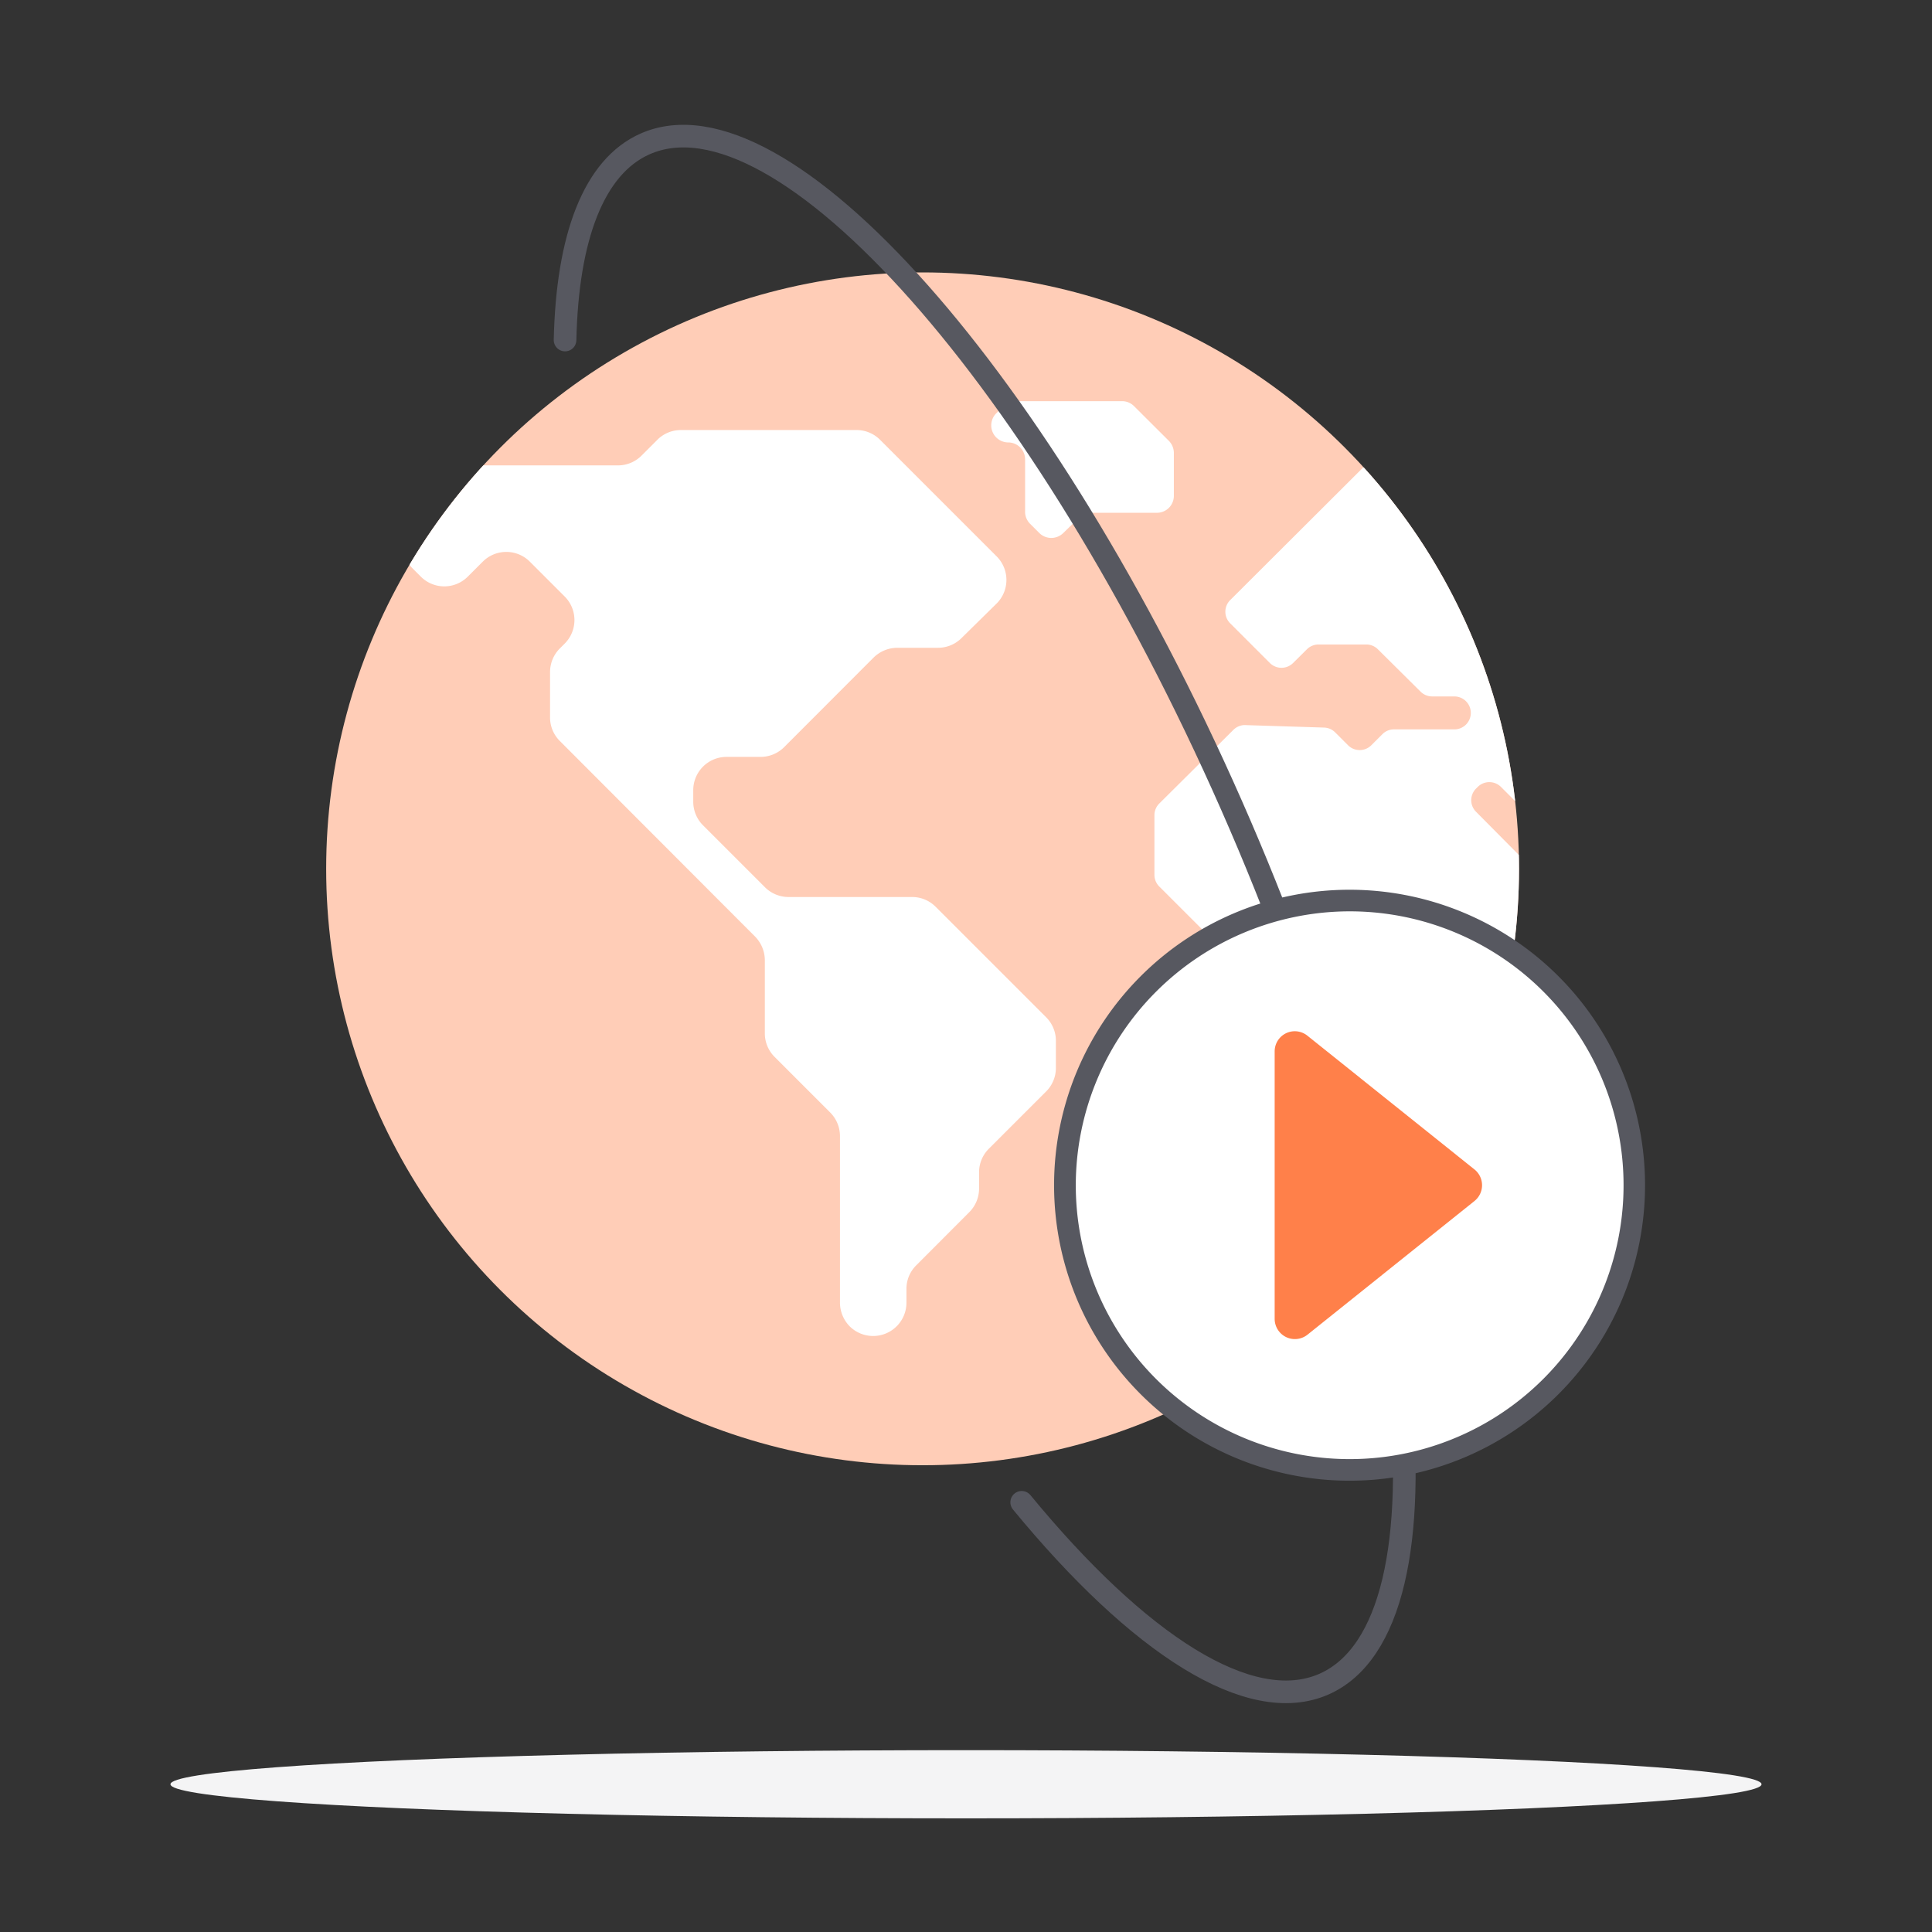
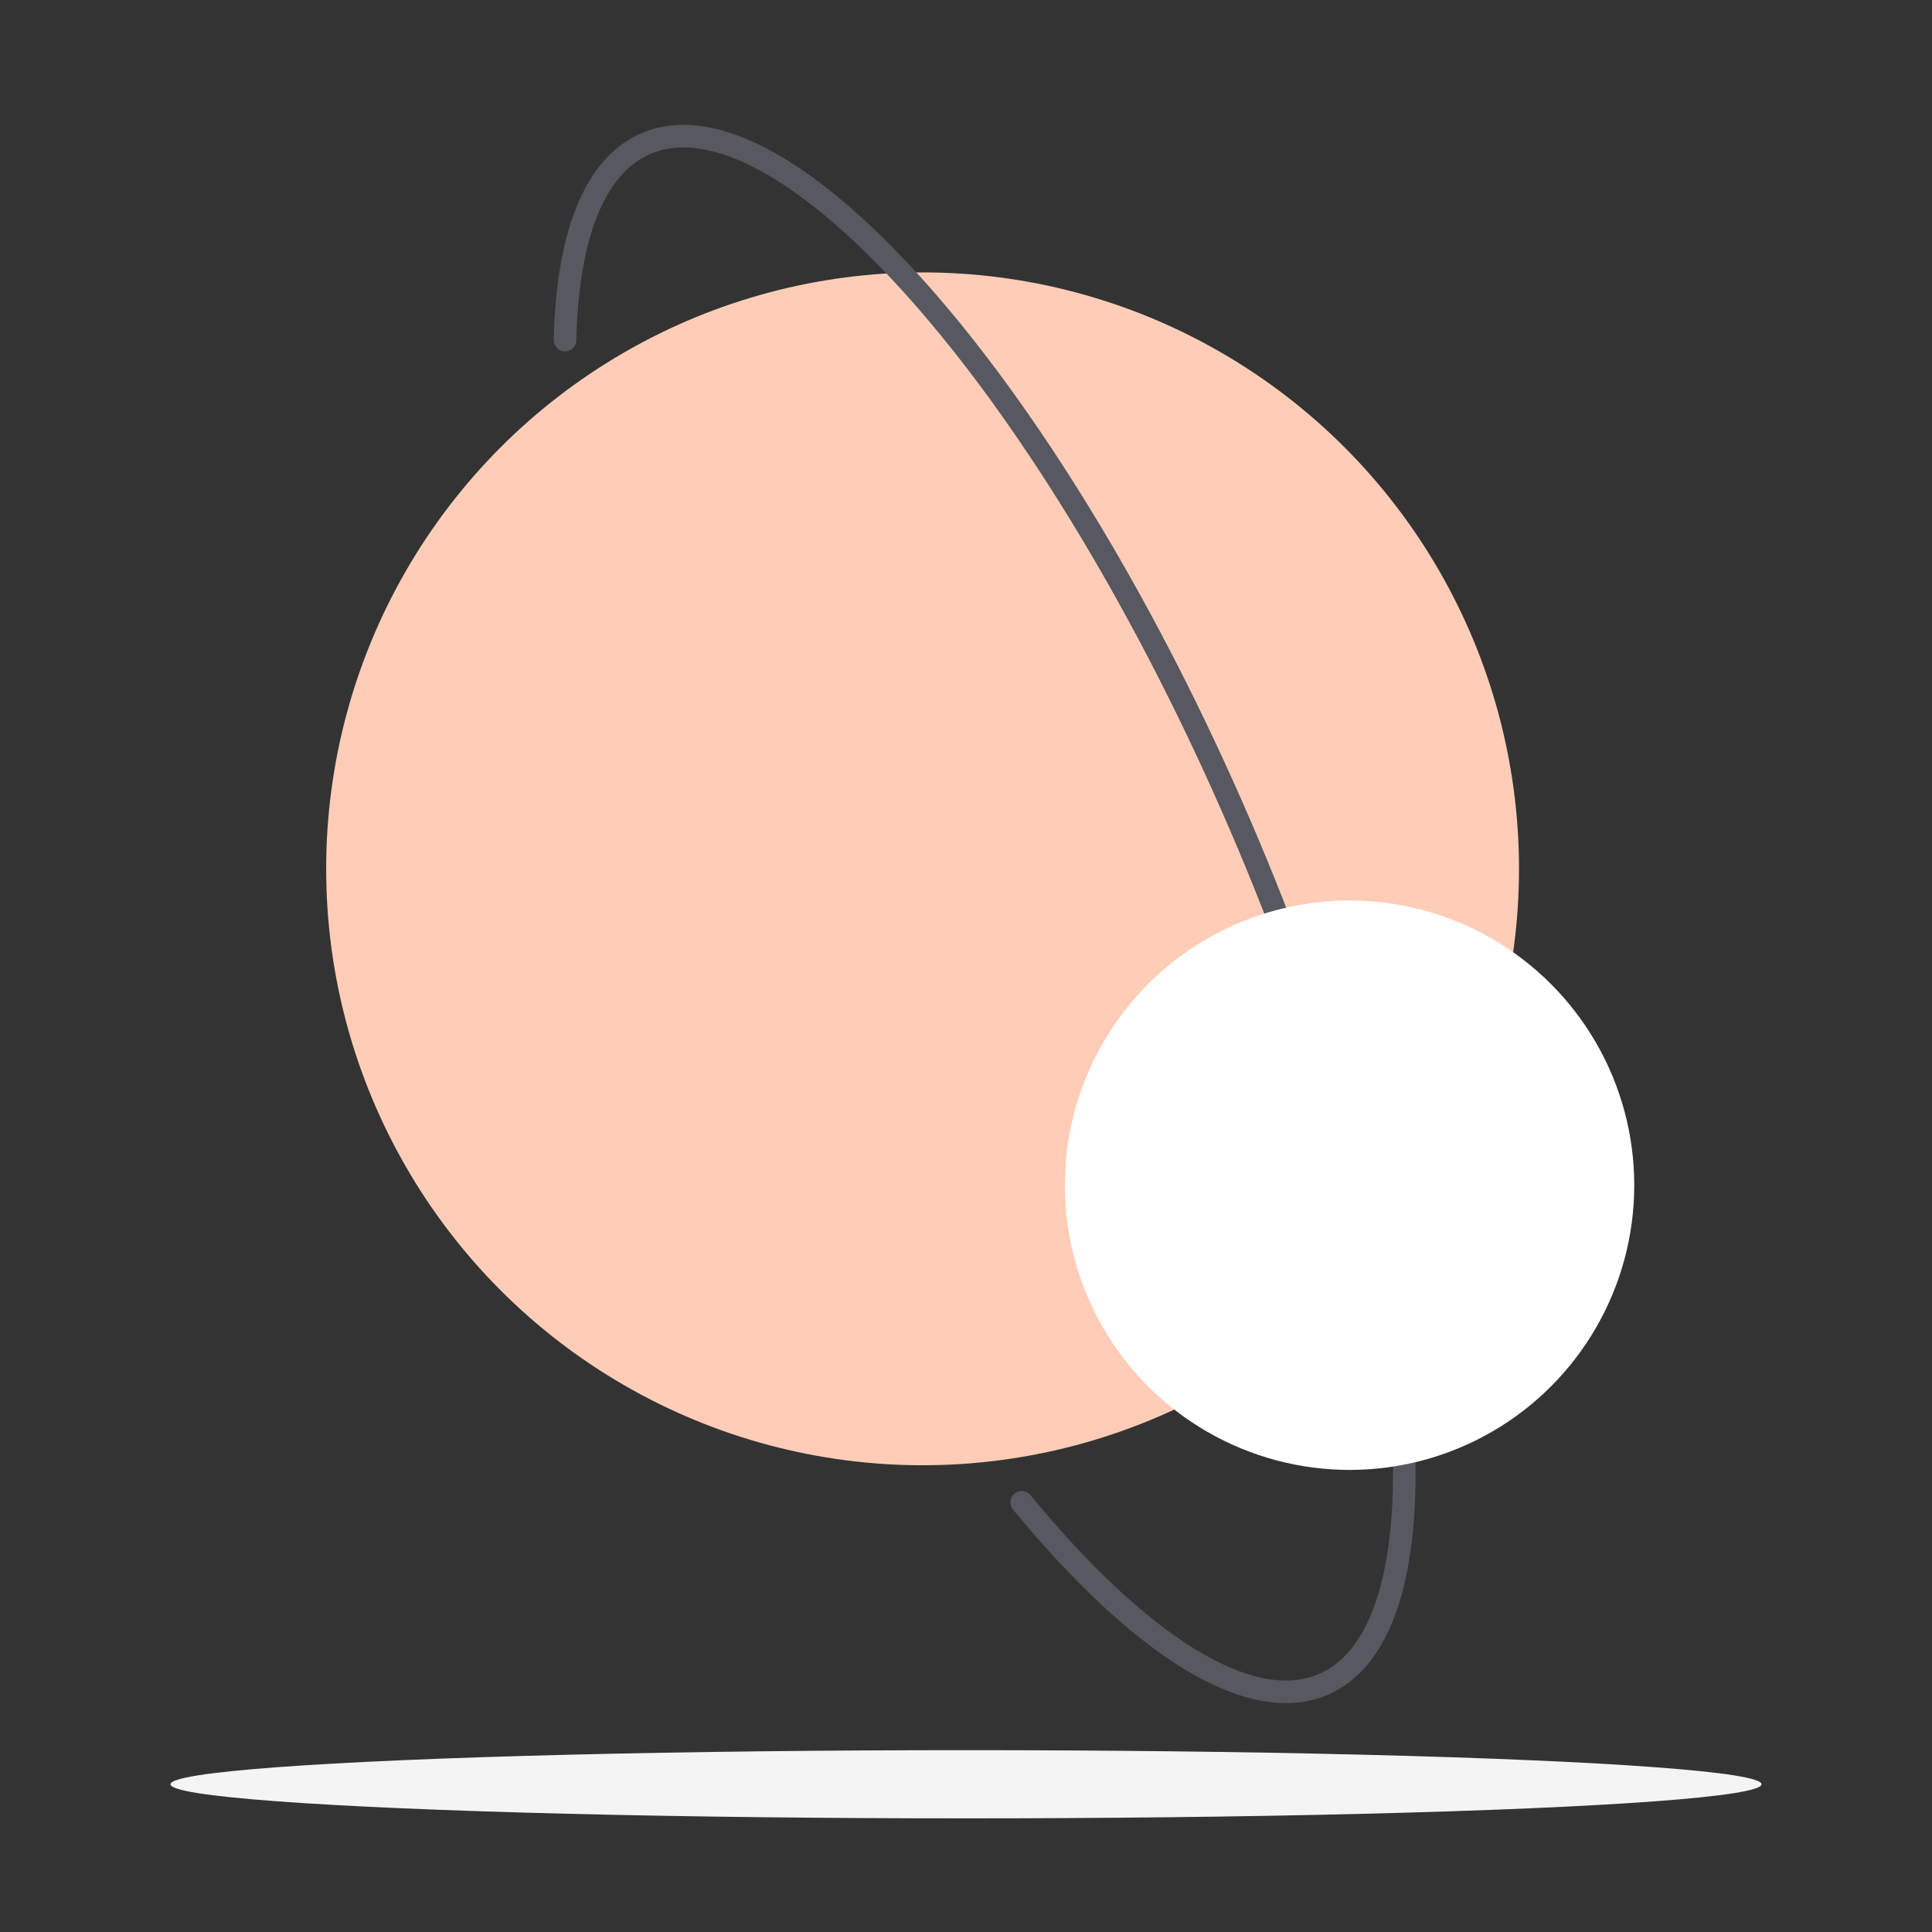
<svg xmlns="http://www.w3.org/2000/svg" width="170" height="170" viewBox="0 0 170 170">
  <rect x="0" y="0" width="170" height="170" fill="#333333" stroke="none" />
  <defs>
    <clipPath id="a5680db1-fd6e-4df1-8954-1fad46d0397e">
-       <circle cx="81.18" cy="76.45" r="52.48" fill="none" />
-     </clipPath>
+       </clipPath>
    <style>.b4762c2c-acdd-4ccb-be9c-728512bb75be{fill:#fff}</style>
  </defs>
  <g id="e8ccb3e8-eea2-478b-be69-d1fba8032e8c" data-name="Layer 1">
    <ellipse cx="85" cy="157" fill="#f4f4f5" rx="70" ry="3" />
    <circle cx="81.18" cy="76.45" r="52.48" fill="#ffcdb7" />
    <g clip-path="url(#a5680db1-fd6e-4df1-8954-1fad46d0397e)">
-       <path d="M36.29,50l.74.74a2.92,2.92,0,0,0,4.13,0l1.32-1.32a2.93,2.93,0,0,1,4.14,0l3.07,3.07a2.93,2.93,0,0,1,0,4.14l-.43.43a2.94,2.94,0,0,0-.86,2.07v4a2.92,2.92,0,0,0,.86,2.07L66.45,82.42a3,3,0,0,1,.85,2.07V91A2.92,2.92,0,0,0,68.16,93l4.89,4.89a2.94,2.94,0,0,1,.86,2.07v14.67a3,3,0,0,0,.85,2.07h0a2.93,2.93,0,0,0,5-2.07v-1.23a2.9,2.9,0,0,1,.86-2.06l4.67-4.68a2.94,2.94,0,0,0,.86-2.07v-1.44a2.92,2.92,0,0,1,.86-2.07l5-5A2.92,2.92,0,0,0,92.91,94V91.58a2.92,2.92,0,0,0-.86-2.07l-9.73-9.73a2.91,2.91,0,0,0-2.07-.85H69.38a2.94,2.94,0,0,1-2.07-.86l-5.48-5.48A2.93,2.93,0,0,1,61,70.52v-1A2.93,2.93,0,0,1,63.9,66.6h3A2.94,2.94,0,0,0,69,65.74l7.84-7.85A3,3,0,0,1,78.9,57h3.64a2.92,2.92,0,0,0,2.07-.86L87.7,53.1a2.93,2.93,0,0,0,0-4.14L77.44,38.7a2.92,2.92,0,0,0-2.07-.86H59.91a2.92,2.92,0,0,0-2.07.86l-1.39,1.39a2.92,2.92,0,0,1-2.07.86H42.52a2.88,2.88,0,0,0-2,.83l-4.17,4.06A2.92,2.92,0,0,0,36.29,50Z" class="b4762c2c-acdd-4ccb-be9c-728512bb75be" />
      <path d="M87.65,36.38l.64-.64a1.5,1.5,0,0,1,1.06-.44h9.39a1.48,1.48,0,0,1,1.05.44l3.07,3.06a1.53,1.53,0,0,1,.43,1.05v3.78a1.49,1.49,0,0,1-1.49,1.49H96a1.5,1.5,0,0,0-1.06.44L93.56,46.9a1.5,1.5,0,0,1-2.11,0l-.81-.81A1.5,1.5,0,0,1,90.2,45V40.42a1.49,1.49,0,0,0-1.49-1.49h0A1.5,1.5,0,0,1,87.65,36.38Z" class="b4762c2c-acdd-4ccb-be9c-728512bb75be" />
      <path d="M108.52,64.23,102,70.71a1.45,1.45,0,0,0-.42,1V77a1.45,1.45,0,0,0,.42,1l13.79,13.78a1.45,1.45,0,0,1,.42,1V98.4a1.47,1.47,0,0,0,.42,1l5,4.95a1.44,1.44,0,0,1,.43,1v2.88a1.44,1.44,0,0,0,2.46,1l3.62-3.62a1.43,1.43,0,0,0,.42-1v-2.89a1.46,1.46,0,0,1,.43-1l4.84-4.84a1.45,1.45,0,0,0,.42-1V91.36a1.45,1.45,0,0,1,.42-1l6.05-6a1.45,1.45,0,0,0,0-2L129.86,71.41a1.44,1.44,0,0,1,0-2l.19-.19a1.45,1.45,0,0,1,2,0l4.41,4.41a1.43,1.43,0,0,0,2,0l3.78-3.78a1.45,1.45,0,0,1,1-.42h2.73a1.45,1.45,0,0,1,1.44,1.45V75a1.45,1.45,0,0,0,.42,1L152,80.12a1.45,1.45,0,0,0,2.47-1V76.77a1.43,1.43,0,0,1,1.44-1.44h4.66A1.44,1.44,0,0,1,162,76.77V84a1.43,1.43,0,0,0,.42,1l4.18,4.18a1.45,1.45,0,0,0,2.47-1V84.51a1.45,1.45,0,0,1,.42-1l3.31-3.3a1.46,1.46,0,0,0,0-2l-2.41-2.4a1.46,1.46,0,0,1,0-2l14.44-14.43a1.45,1.45,0,0,0,0-2l-5.28-5.28a1.45,1.45,0,0,0-1-.42h-.81a1.45,1.45,0,0,1-1-2.47h0a1.45,1.45,0,0,1,1-.42h3.09a1.43,1.43,0,0,1,1,.42l2.51,2.51a1.46,1.46,0,0,0,2,0l4.21-4.21a1.46,1.46,0,0,0,0-2.05L186,40.69a1.45,1.45,0,0,0-1-.42h-12.9a1.45,1.45,0,0,1-1-.42l-1.94-1.94a1.43,1.43,0,0,0-1-.42H136.75a1.45,1.45,0,0,0-1,.42l-2.52,2.53a1.45,1.45,0,0,1-1,.42H120.79a1.41,1.41,0,0,0-1,.43L108.25,52.8a1.44,1.44,0,0,0,0,2.05l3.51,3.51a1.45,1.45,0,0,0,2,0L115,57.13a1.45,1.45,0,0,1,1-.42h4.24a1.43,1.43,0,0,1,1,.42L125,60.86a1.45,1.45,0,0,0,1,.42h2a1.46,1.46,0,0,1,1,.43h0a1.45,1.45,0,0,1-1,2.47h-5.36a1.43,1.43,0,0,0-1,.42l-1,1a1.45,1.45,0,0,1-2,0l-1.16-1.16a1.44,1.44,0,0,0-1-.42l-7-.22A1.46,1.46,0,0,0,108.52,64.23Z" class="b4762c2c-acdd-4ccb-be9c-728512bb75be" />
    </g>
    <path fill="none" stroke="#575860" stroke-linecap="round" stroke-linejoin="round" stroke-width="1.99" d="M49.72,29.92c.2-9,2.5-15.25,7.05-17.26,12-5.29,35.1,20.76,51.59,58.19s20.14,72.05,8.14,77.34c-6.53,2.87-16.35-3.54-26.6-16" />
    <circle cx="118.75" cy="104.29" r="25.05" class="b4762c2c-acdd-4ccb-be9c-728512bb75be" />
-     <path fill="#575860" d="M118.75,80.19a24.1,24.1,0,1,1-24.09,24.1,24.13,24.13,0,0,1,24.09-24.1m0-1.9a26,26,0,1,0,26,26,26,26,0,0,0-26-26Z" />
-     <path fill="#ff804a" d="M112.16,116.05V92.53a1.77,1.77,0,0,1,2.89-1.39l14.69,11.76a1.78,1.78,0,0,1,0,2.78l-14.69,11.76A1.78,1.78,0,0,1,112.16,116.05Z" />
  </g>
</svg>